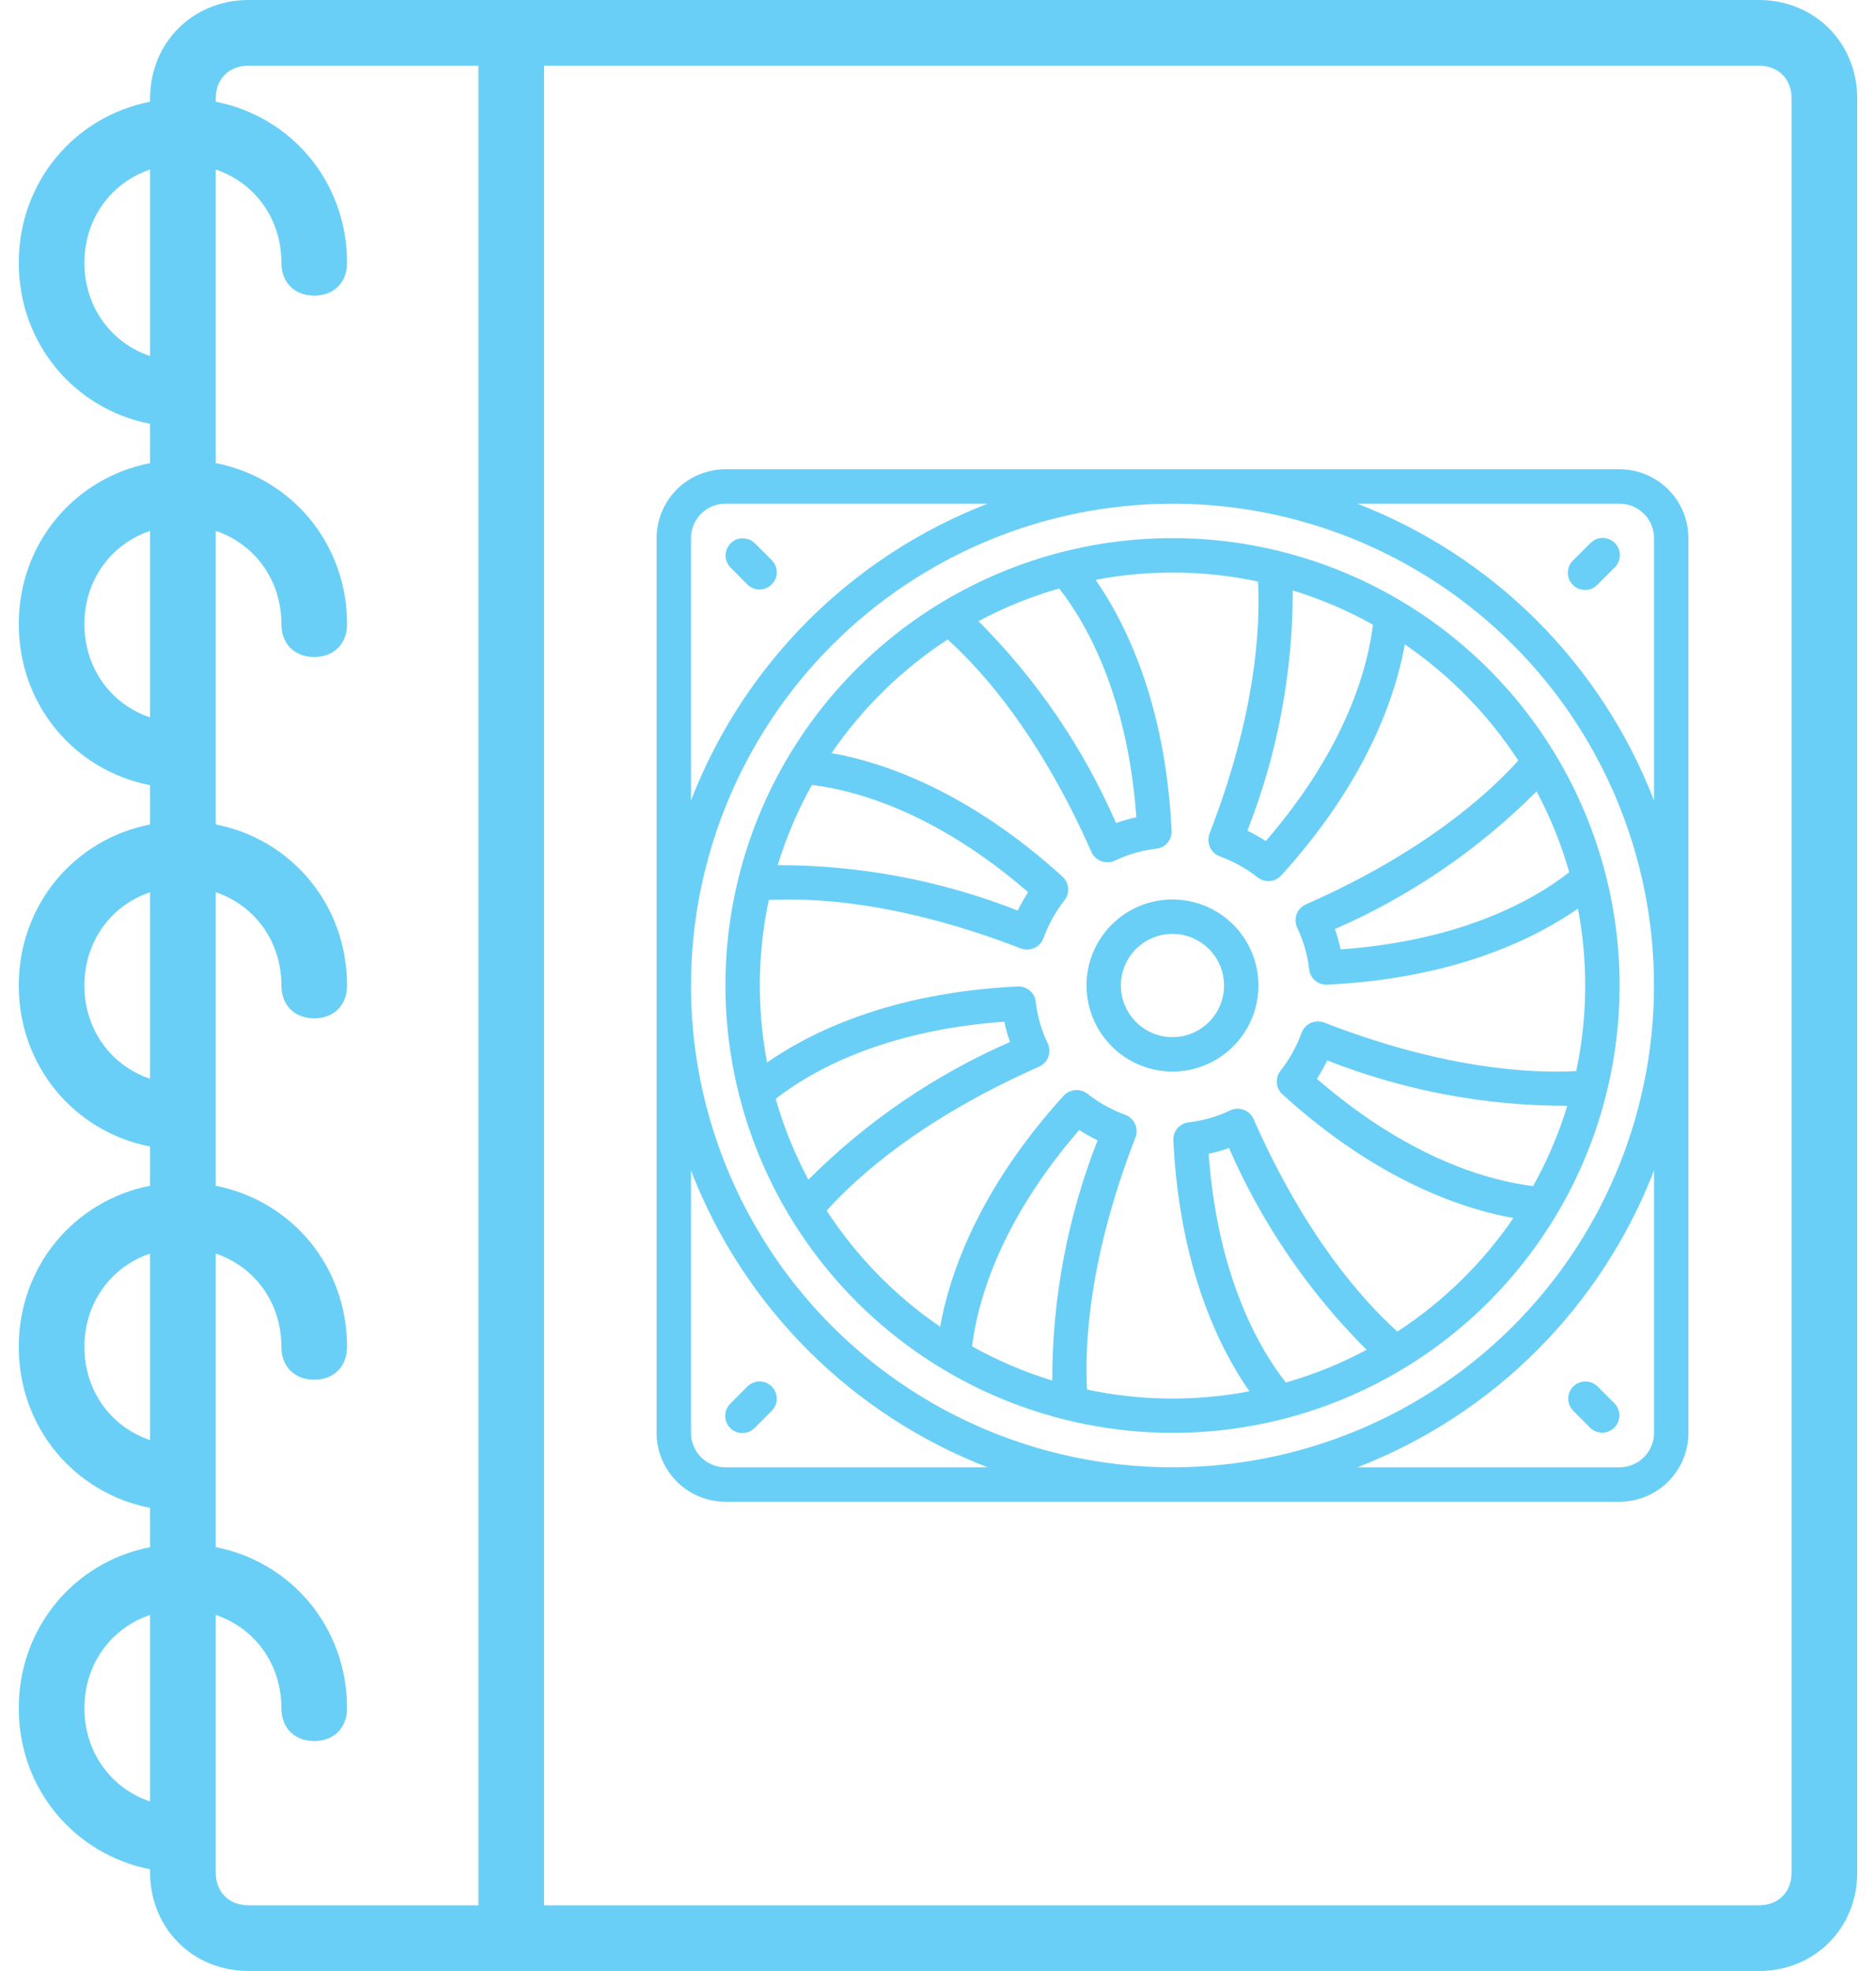
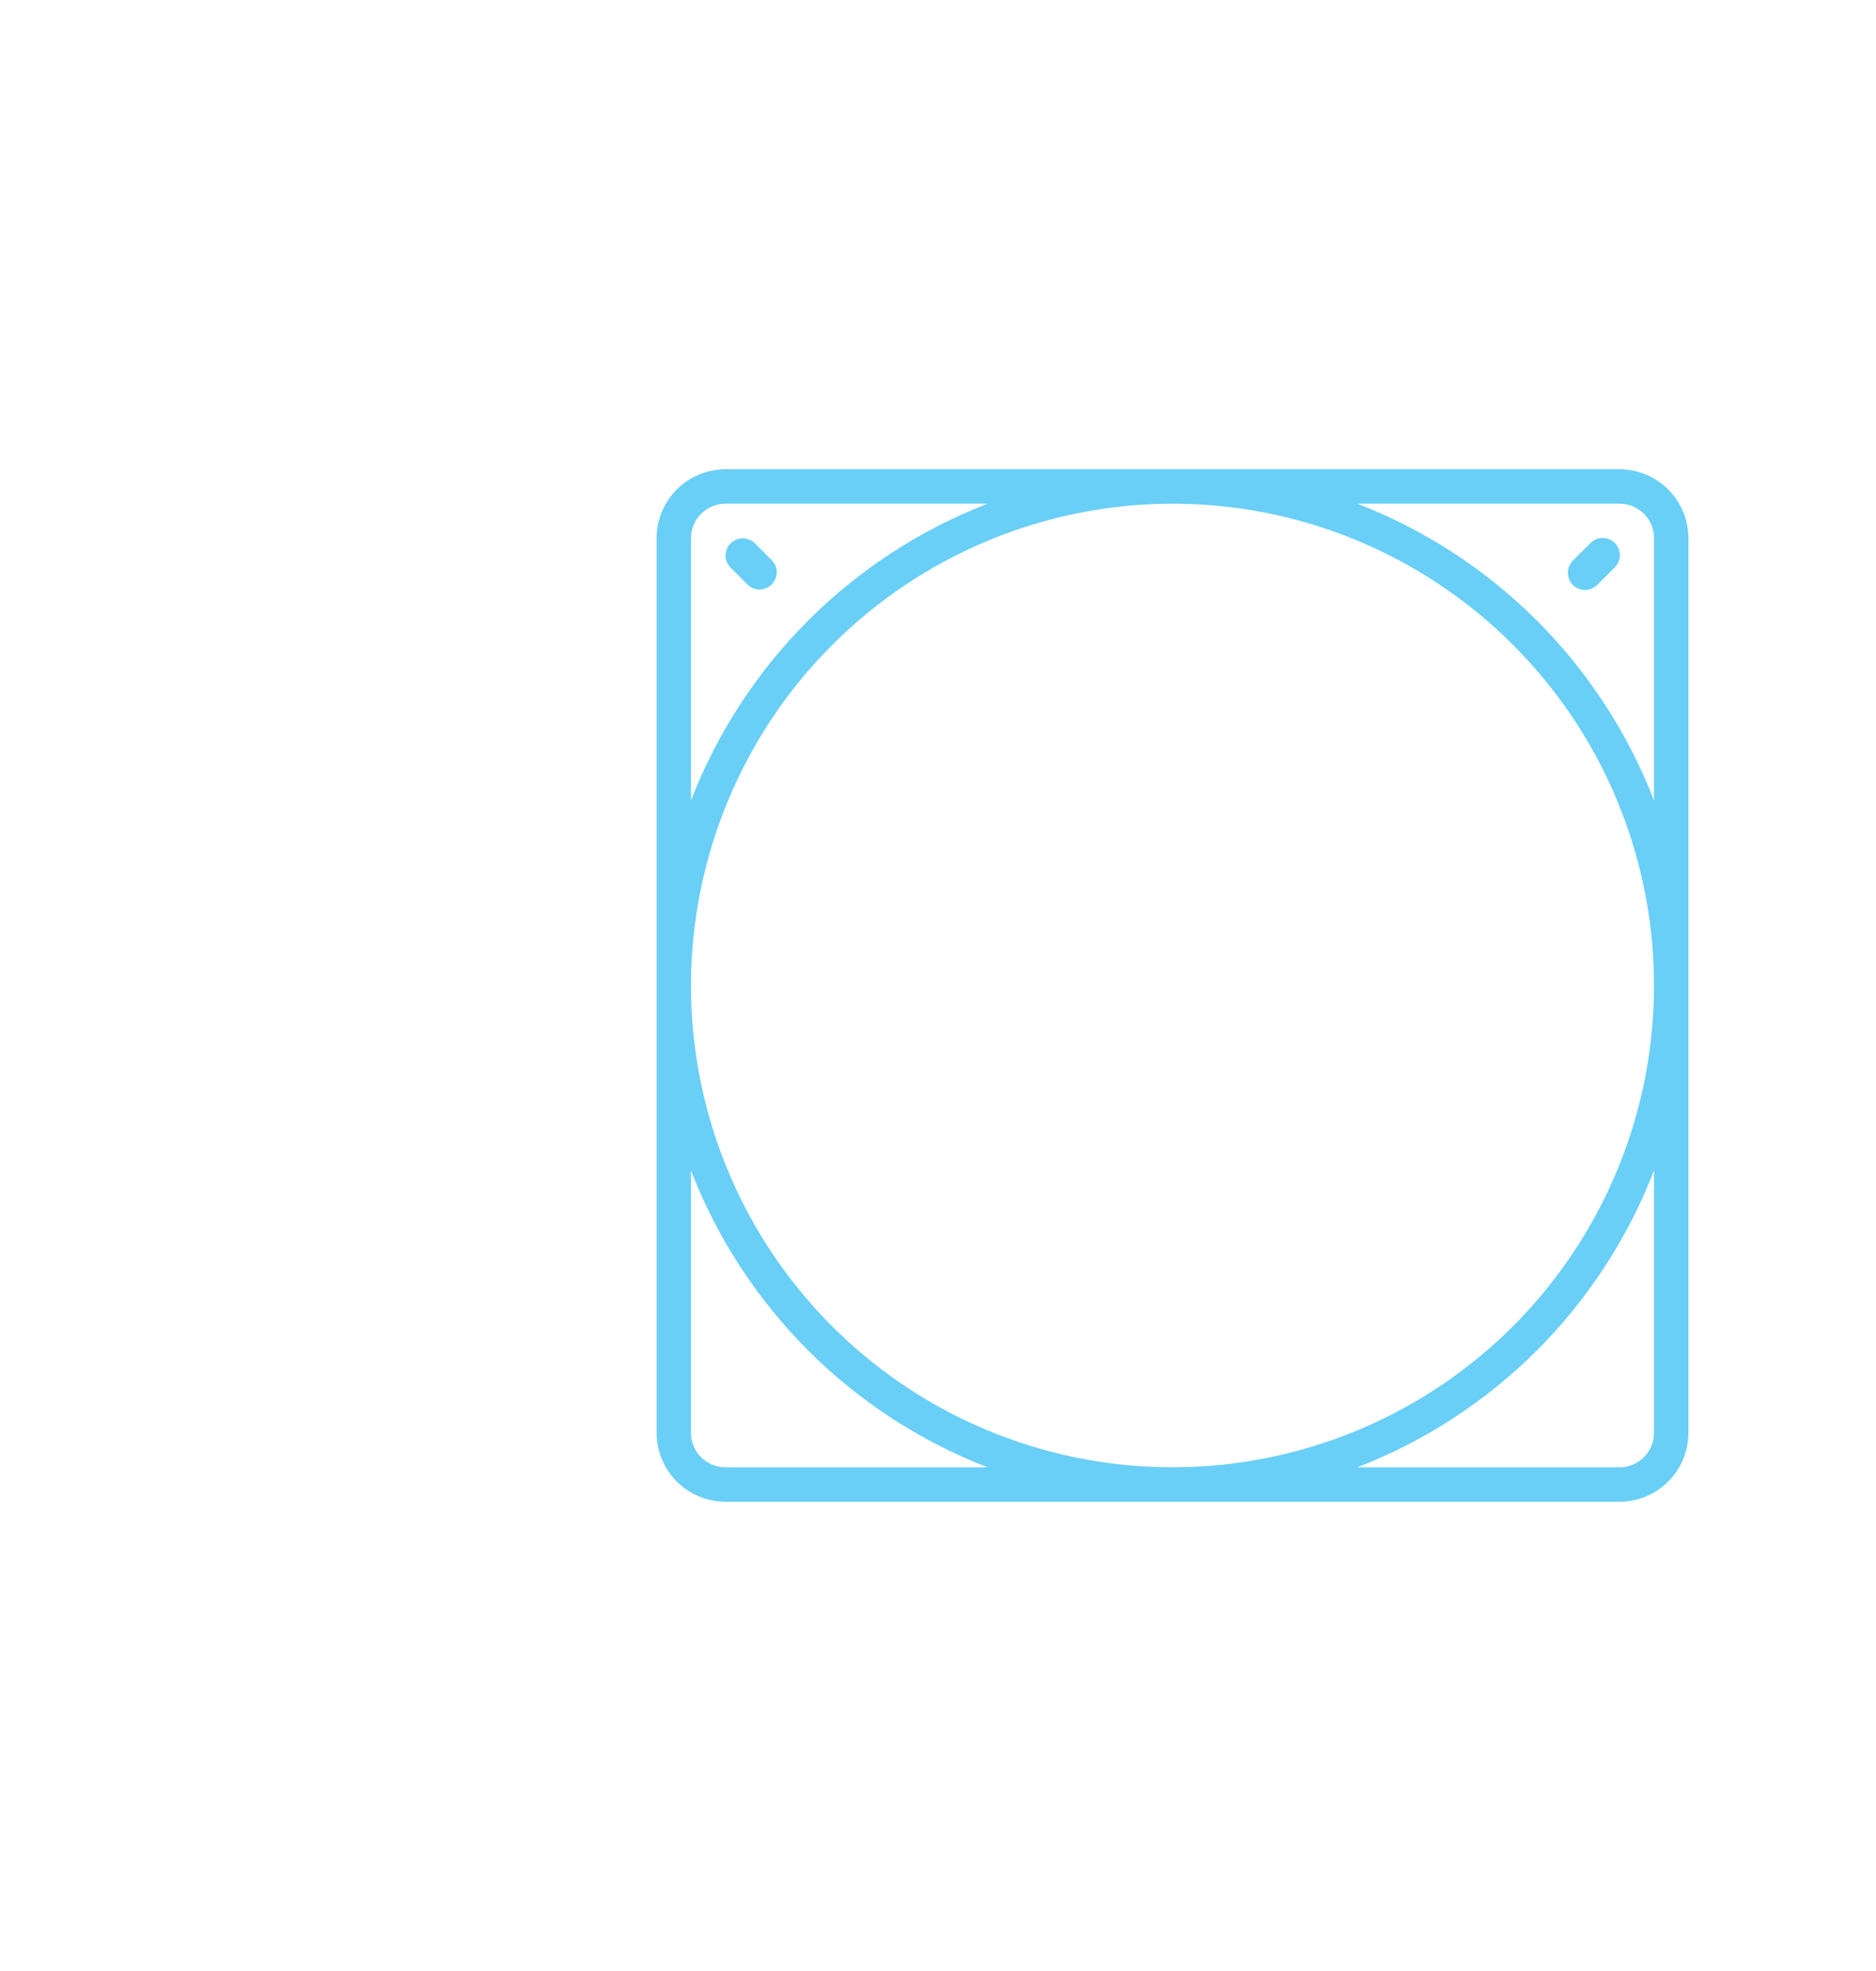
<svg xmlns="http://www.w3.org/2000/svg" width="40" height="42" viewBox="0 0 40 42" fill="none">
-   <path d="M37.5 0H10.9H5.3C4.11 0 3.2 0.91 3.2 2.1V2.168C1.586 2.484 0.4 3.88 0.4 5.6C0.4 7.32 1.586 8.716 3.2 9.032V9.868C1.586 10.184 0.4 11.58 0.4 13.3C0.4 15.02 1.586 16.416 3.2 16.732V17.568C1.586 17.884 0.4 19.28 0.4 21C0.4 22.72 1.586 24.116 3.2 24.432V25.267C1.586 25.584 0.4 26.98 0.4 28.7C0.4 30.419 1.586 31.815 3.2 32.132V32.968C1.586 33.284 0.4 34.68 0.4 36.4C0.4 38.119 1.586 39.515 3.2 39.832V39.9C3.2 41.09 4.11 42 5.3 42H10.9H37.5C38.691 42 39.6 41.09 39.6 39.9V2.1C39.6 0.91 38.69 0 37.5 0ZM1.8 5.6C1.8 4.657 2.372 3.891 3.2 3.613V7.587C2.372 7.309 1.8 6.543 1.8 5.6ZM1.8 13.3C1.8 12.357 2.372 11.591 3.2 11.313V15.287C2.372 15.009 1.8 14.243 1.8 13.3ZM1.8 21C1.8 20.057 2.372 19.291 3.2 19.013V22.987C2.372 22.709 1.8 21.943 1.8 21ZM1.8 28.7C1.8 27.757 2.372 26.991 3.2 26.713V30.687C2.372 30.409 1.8 29.643 1.8 28.7ZM1.8 36.4C1.8 35.457 2.372 34.691 3.2 34.413V38.387C2.372 38.109 1.8 37.343 1.8 36.4ZM4.6 39.9V34.413C5.429 34.691 6 35.457 6 36.4C6 36.82 6.28 37.1 6.7 37.1C7.12 37.1 7.4 36.82 7.4 36.4C7.4 34.68 6.215 33.284 4.6 32.968V26.713C5.429 26.991 6 27.757 6 28.7C6 29.12 6.28 29.4 6.7 29.4C7.12 29.4 7.4 29.12 7.4 28.7C7.4 26.98 6.215 25.584 4.6 25.268V19.013C5.429 19.291 6 20.057 6 21C6 21.42 6.28 21.7 6.7 21.7C7.12 21.7 7.4 21.42 7.4 21C7.4 19.28 6.215 17.884 4.6 17.568V11.313C5.429 11.591 6 12.357 6 13.3C6 13.72 6.28 14 6.7 14C7.12 14 7.4 13.72 7.4 13.3C7.4 11.58 6.215 10.184 4.6 9.868V3.613C5.429 3.891 6 4.657 6 5.6C6 6.02 6.28 6.3 6.7 6.3C7.12 6.3 7.4 6.02 7.4 5.6C7.4 3.88 6.215 2.484 4.6 2.168V2.1C4.6 1.68 4.88 1.4 5.3 1.4H10.2V40.6H5.3C4.88 40.6 4.6 40.32 4.6 39.9ZM38.2 39.9C38.2 40.32 37.92 40.6 37.5 40.6H11.6V1.4H37.5C37.92 1.4 38.2 1.68 38.2 2.1V39.9H38.2Z" fill="#6ACFF6" />
  <path d="M34.533 10H15.467C15.078 10 14.705 10.155 14.43 10.43C14.155 10.705 14 11.078 14 11.467V30.533C14 30.922 14.155 31.295 14.43 31.57C14.705 31.846 15.078 32 15.467 32H34.533C34.922 32 35.295 31.846 35.57 31.57C35.846 31.295 36 30.922 36 30.533V11.467C36 11.078 35.846 10.705 35.57 10.43C35.295 10.155 34.922 10 34.533 10V10ZM14.733 11.467C14.733 11.272 14.811 11.086 14.948 10.948C15.086 10.811 15.272 10.733 15.467 10.733H21.058C19.621 11.289 18.317 12.138 17.227 13.227C16.138 14.317 15.289 15.621 14.733 17.058V11.467ZM25 10.733C27.031 10.733 29.015 11.335 30.704 12.464C32.392 13.592 33.708 15.195 34.485 17.071C35.262 18.947 35.465 21.011 35.069 23.003C34.673 24.994 33.695 26.824 32.26 28.26C30.824 29.695 28.994 30.673 27.003 31.069C25.011 31.465 22.947 31.262 21.071 30.485C19.195 29.708 17.592 28.392 16.464 26.704C15.335 25.015 14.733 23.031 14.733 21C14.736 18.278 15.819 15.668 17.744 13.744C19.669 11.819 22.278 10.736 25 10.733V10.733ZM15.467 31.267C15.272 31.267 15.086 31.189 14.948 31.052C14.811 30.914 14.733 30.728 14.733 30.533V24.942C15.289 26.379 16.138 27.683 17.227 28.773C18.317 29.862 19.621 30.711 21.058 31.267H15.467ZM35.267 30.533C35.267 30.728 35.189 30.914 35.052 31.052C34.914 31.189 34.728 31.267 34.533 31.267H28.942C30.379 30.711 31.683 29.862 32.773 28.773C33.862 27.683 34.711 26.379 35.267 24.942V30.533ZM28.942 10.733H34.533C34.728 10.733 34.914 10.811 35.052 10.948C35.189 11.086 35.267 11.272 35.267 11.467V17.058C34.711 15.621 33.862 14.317 32.773 13.227C31.683 12.138 30.379 11.289 28.942 10.733V10.733Z" fill="#6ACFF6" />
-   <path d="M25 30.534C26.886 30.534 28.729 29.974 30.297 28.927C31.864 27.879 33.086 26.39 33.808 24.648C34.529 22.906 34.718 20.99 34.35 19.14C33.982 17.291 33.075 15.592 31.741 14.259C30.408 12.926 28.709 12.018 26.86 11.65C25.011 11.282 23.094 11.471 21.352 12.193C19.61 12.914 18.121 14.136 17.073 15.704C16.026 17.271 15.467 19.115 15.467 21C15.47 23.528 16.475 25.951 18.262 27.738C20.049 29.525 22.473 30.531 25 30.534V30.534ZM17.236 25.138C16.944 24.59 16.71 24.013 16.54 23.416C17.206 22.891 18.736 21.963 21.414 21.771C21.445 21.918 21.486 22.063 21.536 22.204C19.932 22.904 18.473 23.899 17.236 25.138V25.138ZM20.727 28.689C20.827 27.846 21.254 26.107 23.011 24.079C23.137 24.16 23.268 24.234 23.403 24.299C22.762 25.93 22.434 27.666 22.436 29.418C21.842 29.236 21.269 28.992 20.727 28.689V28.689ZM27.416 29.459C26.891 28.793 25.963 27.262 25.771 24.585C25.918 24.554 26.063 24.513 26.204 24.463C26.904 26.067 27.899 27.526 29.138 28.763C28.59 29.056 28.013 29.29 27.416 29.46V29.459ZM32.689 25.274C31.846 25.174 30.107 24.746 28.079 22.989C28.16 22.863 28.234 22.732 28.299 22.597C29.93 23.238 31.666 23.566 33.418 23.564C33.236 24.158 32.992 24.731 32.689 25.274ZM32.763 16.863C33.055 17.411 33.289 17.988 33.459 18.586C32.793 19.111 31.262 20.039 28.585 20.231C28.554 20.084 28.513 19.939 28.463 19.798C30.068 19.098 31.527 18.102 32.764 16.863H32.763ZM29.274 13.311C29.174 14.155 28.746 15.893 26.99 17.921C26.863 17.84 26.732 17.767 26.597 17.701C27.238 16.071 27.566 14.334 27.564 12.582C28.158 12.764 28.731 13.008 29.274 13.311V13.311ZM22.584 12.541C23.109 13.207 24.037 14.738 24.229 17.415C24.082 17.447 23.938 17.488 23.796 17.537C23.096 15.933 22.101 14.474 20.863 13.237C21.41 12.944 21.987 12.711 22.584 12.54V12.541ZM20.206 13.627C20.944 14.292 22.165 15.659 23.26 18.13C23.278 18.178 23.305 18.222 23.341 18.259C23.377 18.296 23.42 18.325 23.467 18.345C23.515 18.365 23.566 18.375 23.617 18.374C23.669 18.374 23.719 18.363 23.766 18.342C24.046 18.207 24.347 18.12 24.656 18.085C24.749 18.075 24.834 18.029 24.894 17.959C24.955 17.888 24.986 17.797 24.981 17.703C24.85 14.95 23.974 13.235 23.36 12.356C24.505 12.137 25.683 12.15 26.823 12.392C26.876 13.388 26.773 15.231 25.787 17.77C25.754 17.862 25.759 17.964 25.799 18.053C25.84 18.142 25.913 18.211 26.004 18.247C26.299 18.353 26.574 18.506 26.82 18.7C26.896 18.758 26.991 18.784 27.086 18.773C27.181 18.762 27.269 18.716 27.33 18.642C29.174 16.609 29.766 14.785 29.953 13.731C30.914 14.389 31.736 15.23 32.373 16.206C31.706 16.945 30.339 18.167 27.868 19.261C27.82 19.278 27.776 19.306 27.739 19.341C27.701 19.377 27.672 19.42 27.652 19.467C27.633 19.515 27.623 19.566 27.624 19.617C27.625 19.669 27.636 19.72 27.657 19.766C27.792 20.047 27.879 20.348 27.914 20.657C27.924 20.746 27.967 20.829 28.034 20.889C28.101 20.949 28.188 20.982 28.278 20.982H28.296C31.05 20.851 32.766 19.976 33.645 19.361C33.863 20.506 33.85 21.683 33.608 22.824C32.611 22.876 30.769 22.774 28.23 21.788C28.138 21.754 28.036 21.758 27.947 21.799C27.858 21.84 27.788 21.914 27.753 22.005C27.647 22.299 27.494 22.574 27.3 22.82C27.241 22.896 27.215 22.993 27.226 23.088C27.237 23.184 27.285 23.272 27.359 23.333C29.392 25.176 31.215 25.768 32.269 25.955C31.611 26.916 30.77 27.739 29.794 28.375C29.056 27.709 27.834 26.342 26.74 23.872C26.723 23.824 26.695 23.779 26.66 23.742C26.624 23.704 26.581 23.675 26.534 23.655C26.486 23.635 26.435 23.625 26.383 23.626C26.332 23.627 26.281 23.638 26.234 23.66C25.954 23.795 25.652 23.881 25.343 23.916C25.251 23.927 25.166 23.972 25.105 24.043C25.045 24.114 25.014 24.205 25.018 24.298C25.15 27.053 26.025 28.768 26.64 29.647C25.494 29.865 24.317 29.853 23.177 29.61C23.124 28.614 23.227 26.772 24.212 24.232C24.246 24.14 24.242 24.039 24.201 23.95C24.161 23.861 24.087 23.791 23.995 23.756C23.701 23.649 23.426 23.496 23.181 23.302C23.104 23.245 23.008 23.22 22.912 23.231C22.817 23.241 22.73 23.288 22.667 23.361C20.825 25.394 20.233 27.218 20.046 28.271C19.084 27.613 18.262 26.773 17.626 25.797C18.291 25.058 19.659 23.837 22.128 22.742C22.177 22.725 22.221 22.698 22.259 22.662C22.296 22.627 22.326 22.584 22.346 22.536C22.366 22.488 22.376 22.437 22.375 22.386C22.374 22.334 22.363 22.283 22.341 22.236C22.206 21.956 22.119 21.655 22.084 21.346C22.074 21.253 22.029 21.168 21.958 21.108C21.887 21.047 21.796 21.016 21.703 21.021C18.95 21.15 17.235 22.027 16.356 22.64C16.137 21.495 16.15 20.317 16.392 19.177C17.389 19.125 19.231 19.228 21.77 20.212C21.862 20.246 21.964 20.242 22.053 20.201C22.142 20.161 22.212 20.087 22.247 19.996C22.353 19.702 22.506 19.427 22.7 19.181C22.759 19.105 22.785 19.008 22.774 18.913C22.763 18.817 22.715 18.729 22.641 18.668C20.609 16.827 18.785 16.233 17.731 16.048C18.389 15.086 19.23 14.263 20.206 13.627V13.627ZM16.582 18.436C16.764 17.842 17.008 17.269 17.311 16.727C18.154 16.827 19.894 17.254 21.921 19.011C21.84 19.137 21.766 19.268 21.701 19.403C20.071 18.762 18.334 18.434 16.582 18.436V18.436Z" fill="#6ACFF6" />
-   <path d="M24.999 22.834C25.362 22.834 25.716 22.726 26.018 22.525C26.319 22.323 26.554 22.037 26.693 21.702C26.832 21.367 26.868 20.998 26.797 20.643C26.727 20.287 26.552 19.96 26.296 19.704C26.039 19.448 25.713 19.273 25.357 19.202C25.001 19.131 24.633 19.168 24.298 19.306C23.963 19.445 23.676 19.68 23.475 19.982C23.273 20.283 23.166 20.638 23.166 21C23.167 21.486 23.36 21.952 23.704 22.296C24.047 22.64 24.513 22.833 24.999 22.834V22.834ZM24.999 19.9C25.217 19.9 25.43 19.965 25.61 20.086C25.791 20.207 25.932 20.378 26.016 20.579C26.099 20.78 26.121 21.002 26.078 21.215C26.036 21.428 25.931 21.624 25.777 21.778C25.623 21.932 25.427 22.037 25.214 22.079C25.001 22.122 24.779 22.1 24.578 22.017C24.377 21.933 24.206 21.792 24.085 21.611C23.964 21.431 23.899 21.218 23.899 21C23.899 20.709 24.015 20.429 24.221 20.223C24.428 20.016 24.708 19.9 24.999 19.9Z" fill="#6ACFF6" />
  <path d="M16.092 11.574C16.023 11.507 15.93 11.47 15.834 11.471C15.738 11.472 15.646 11.51 15.578 11.578C15.51 11.646 15.472 11.738 15.471 11.834C15.47 11.93 15.507 12.023 15.574 12.092L15.94 12.459C16.009 12.526 16.102 12.562 16.198 12.562C16.294 12.561 16.386 12.522 16.454 12.454C16.522 12.386 16.561 12.294 16.562 12.198C16.562 12.102 16.526 12.009 16.459 11.94L16.092 11.574Z" fill="#6ACFF6" />
-   <path d="M15.941 29.54L15.575 29.907C15.54 29.941 15.512 29.981 15.493 30.026C15.473 30.071 15.463 30.119 15.463 30.168C15.463 30.216 15.472 30.265 15.49 30.31C15.509 30.355 15.536 30.396 15.57 30.43C15.605 30.465 15.646 30.492 15.691 30.51C15.736 30.529 15.784 30.538 15.833 30.538C15.881 30.537 15.93 30.527 15.974 30.508C16.019 30.488 16.059 30.461 16.093 30.426L16.46 30.059C16.527 29.99 16.564 29.897 16.563 29.801C16.562 29.705 16.523 29.613 16.456 29.545C16.387 29.477 16.296 29.438 16.199 29.438C16.103 29.437 16.011 29.474 15.941 29.54V29.54Z" fill="#6ACFF6" />
-   <path d="M33.907 30.426C33.976 30.492 34.069 30.529 34.165 30.529C34.261 30.528 34.353 30.489 34.421 30.421C34.489 30.353 34.528 30.261 34.529 30.165C34.529 30.069 34.492 29.976 34.426 29.907L34.059 29.54C33.99 29.474 33.897 29.437 33.801 29.438C33.705 29.438 33.613 29.477 33.545 29.545C33.477 29.613 33.438 29.705 33.438 29.801C33.437 29.897 33.474 29.99 33.54 30.059L33.907 30.426Z" fill="#6ACFF6" />
  <path d="M33.908 11.575L33.542 11.941C33.507 11.975 33.479 12.016 33.459 12.06C33.44 12.105 33.43 12.153 33.43 12.202C33.429 12.251 33.439 12.299 33.457 12.344C33.475 12.389 33.503 12.43 33.537 12.464C33.572 12.499 33.612 12.526 33.657 12.545C33.703 12.563 33.751 12.572 33.8 12.572C33.848 12.572 33.896 12.561 33.941 12.542C33.986 12.523 34.026 12.495 34.06 12.46L34.427 12.093C34.462 12.059 34.49 12.019 34.509 11.974C34.528 11.93 34.538 11.881 34.539 11.833C34.539 11.784 34.53 11.736 34.511 11.691C34.493 11.646 34.466 11.605 34.431 11.57C34.397 11.536 34.356 11.509 34.311 11.49C34.266 11.472 34.218 11.463 34.169 11.463C34.12 11.463 34.072 11.473 34.027 11.493C33.983 11.512 33.942 11.54 33.908 11.575V11.575Z" fill="#6ACFF6" />
</svg>